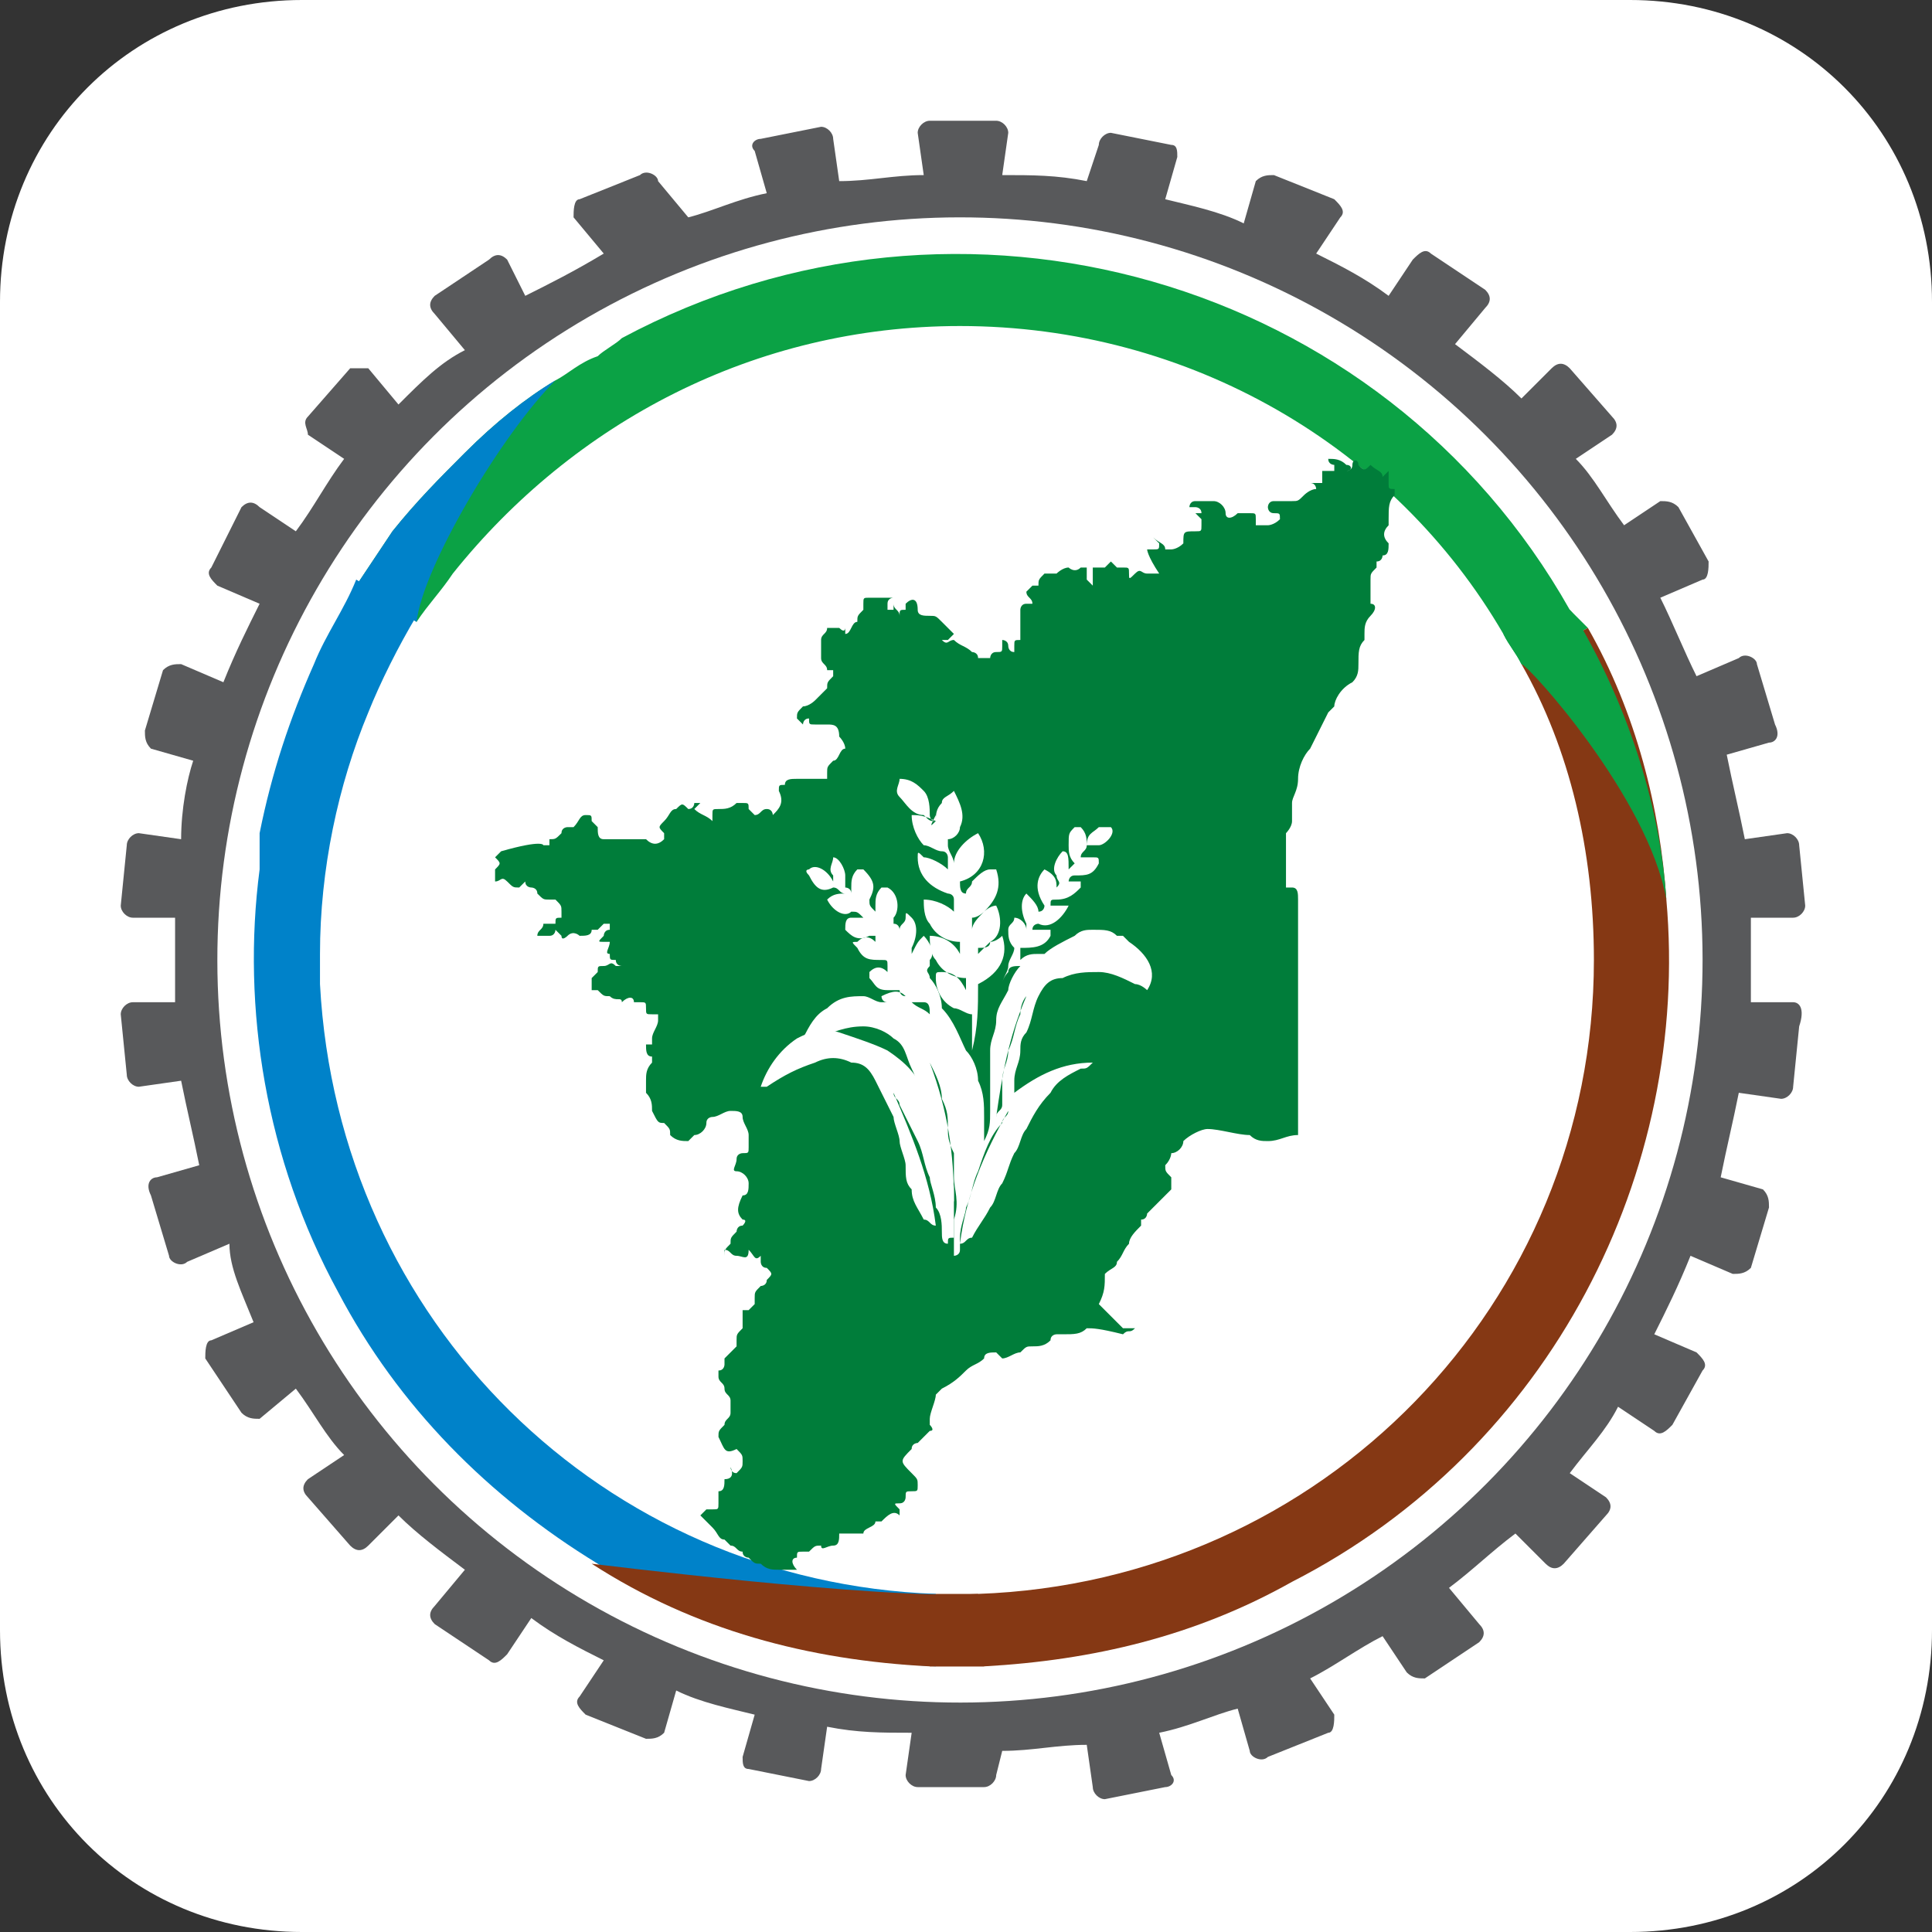
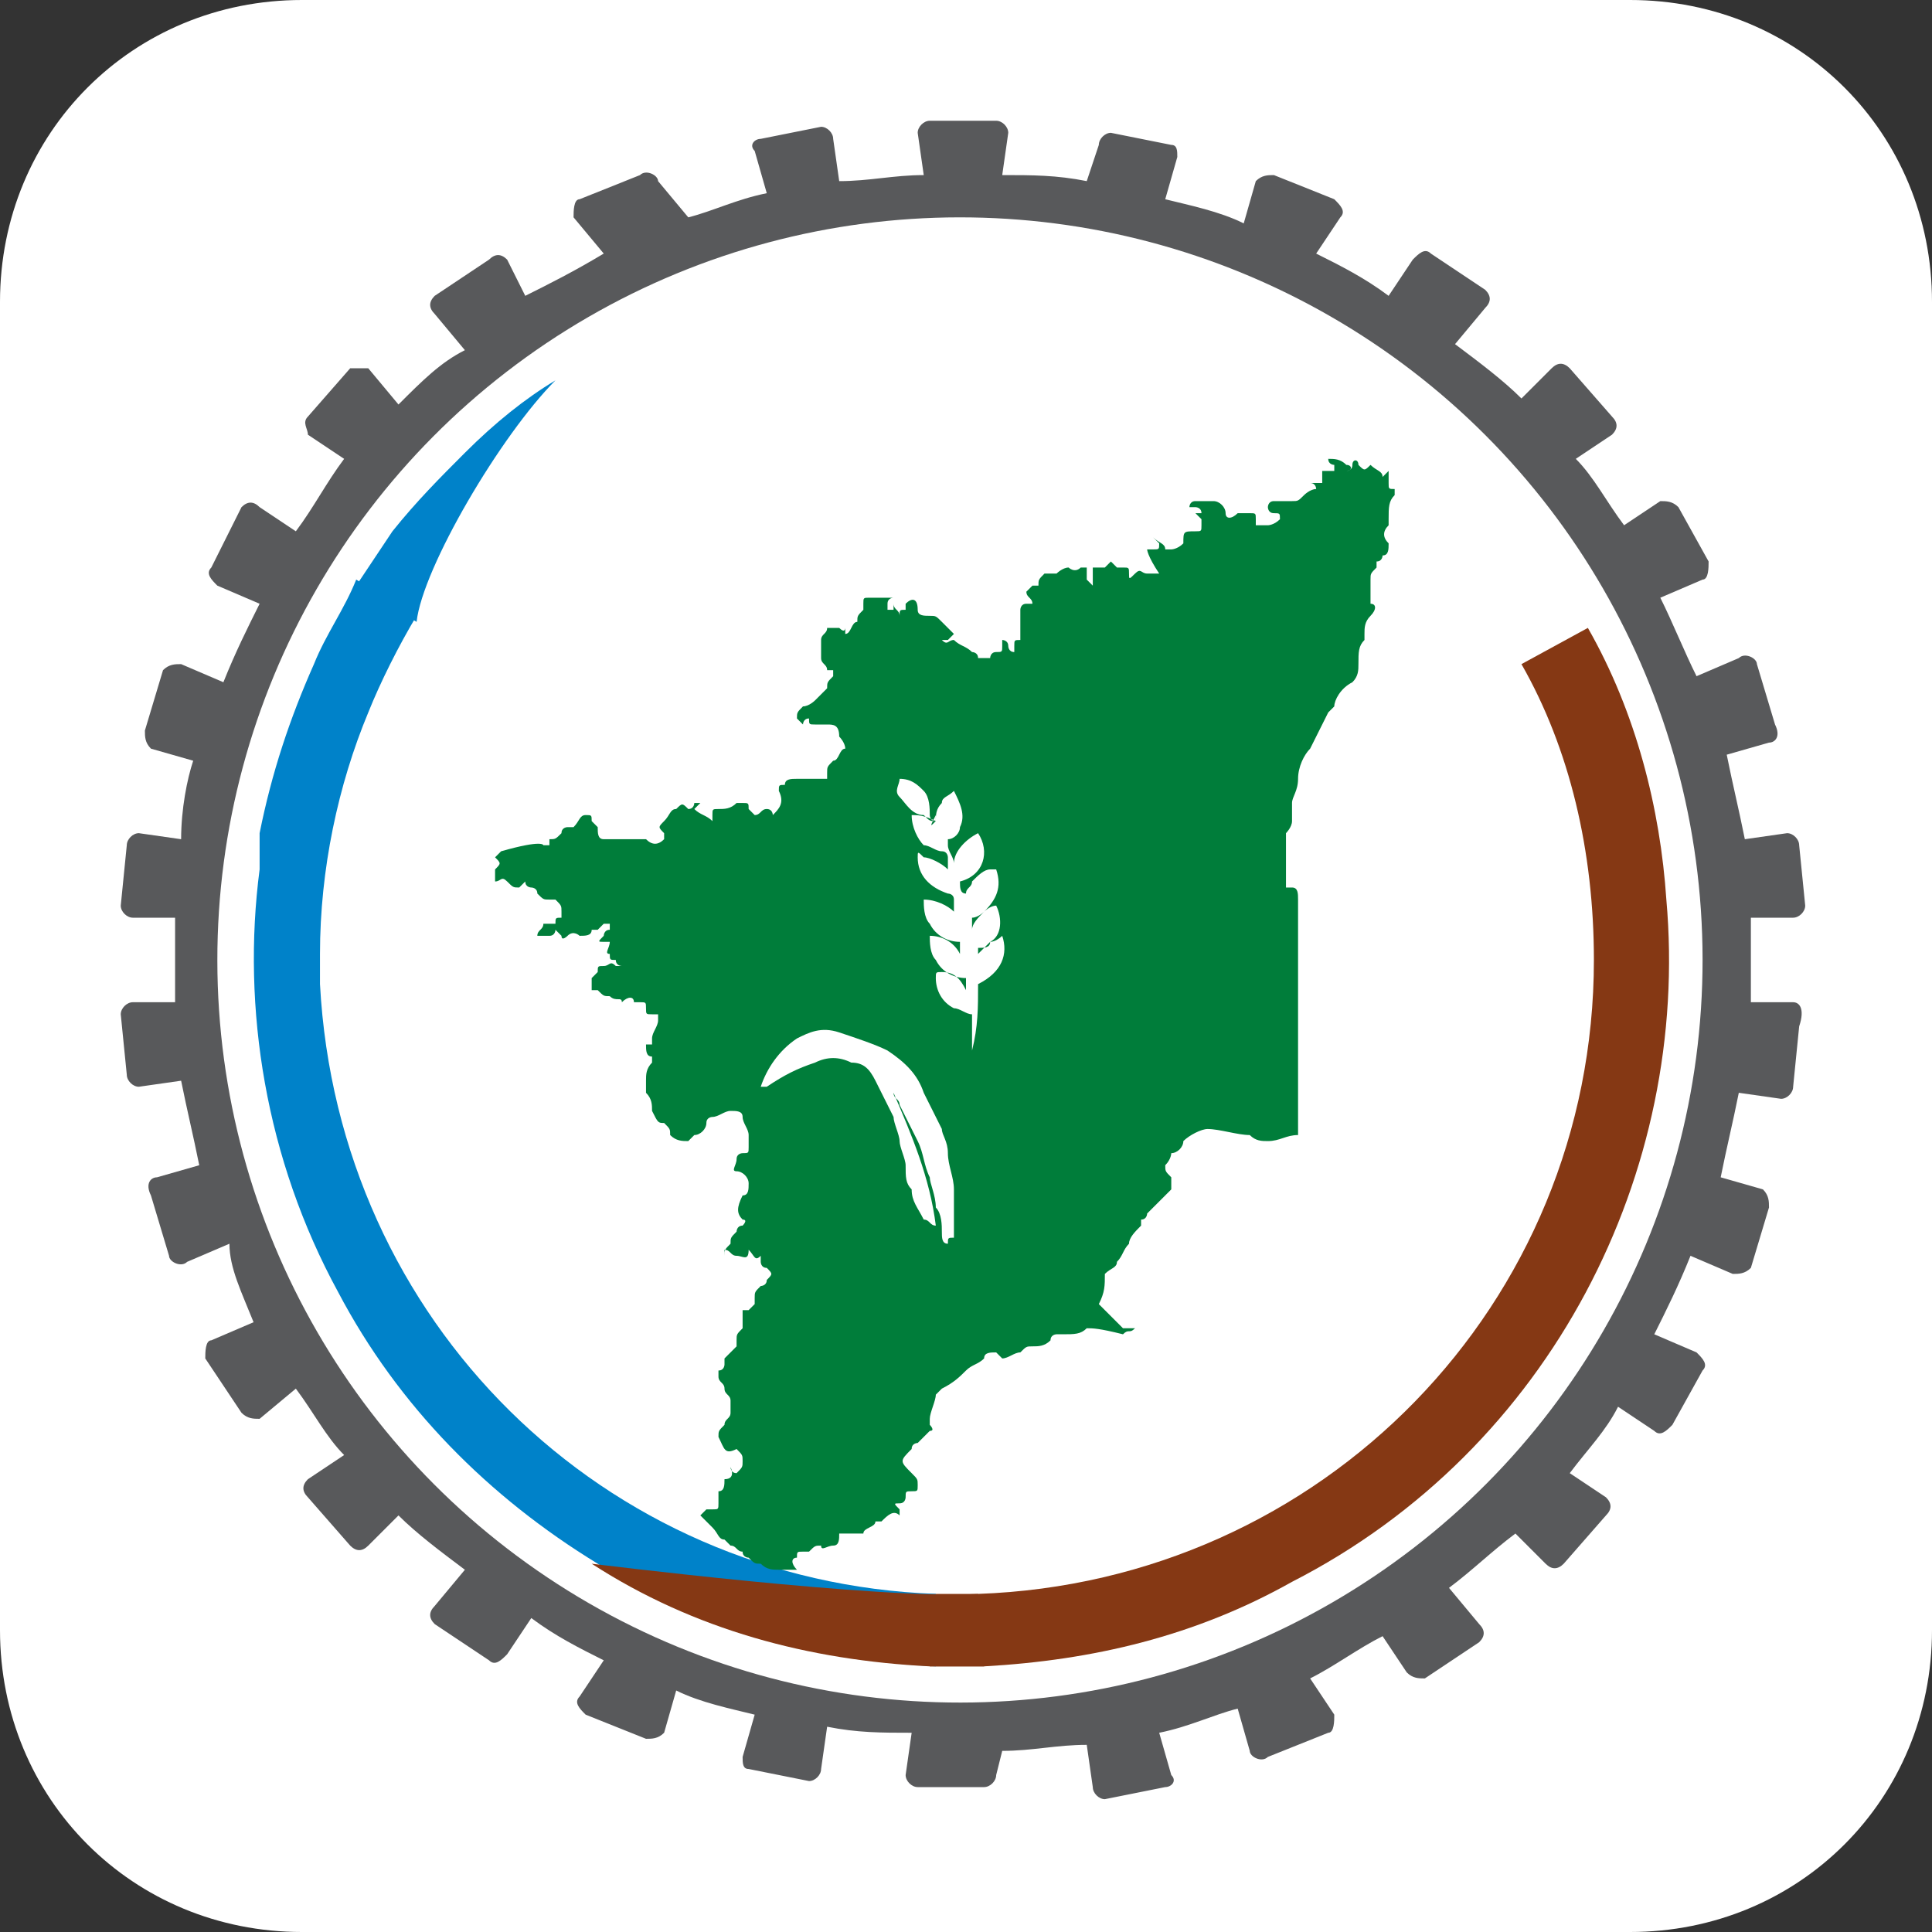
<svg xmlns="http://www.w3.org/2000/svg" version="1.1" id="Layer_1" x="0px" y="0px" viewBox="0 0 32 32" style="enable-background:new 0 0 32 32;" xml:space="preserve">
  <rect x="0" y="0" width="32" height="32" fill="#333333" stroke="none" />
  <style type="text/css">
	.st0{fill-rule:evenodd;clip-rule:evenodd;fill:#FFFFFF;}
	.st1{fill-rule:evenodd;clip-rule:evenodd;fill:#58595B;}
	.st2{fill-rule:evenodd;clip-rule:evenodd;fill:#0BA245;}
	.st3{fill-rule:evenodd;clip-rule:evenodd;fill:#853814;}
	.st4{fill-rule:evenodd;clip-rule:evenodd;fill:#0082C9;}
	.st5{fill-rule:evenodd;clip-rule:evenodd;fill:#007D3A;}
</style>
  <path class="st0" d="M27,32H5c-2.8,0-5-2.2-5-5V5c0-2.8,2.2-5,5-5h22c2.8,0,5,2.2,5,5v22C32,29.8,29.8,32,27,32z" />
  <path class="st1" d="M29.7,16.6l-0.7,0c0-0.2,0-0.5,0-0.7s0-0.5,0-0.7l0.7,0c0.1,0,0.2-0.1,0.2-0.2l-0.1-1c0-0.1-0.1-0.2-0.2-0.2  l-0.7,0.1c-0.1-0.5-0.2-0.9-0.3-1.4l0.7-0.2c0.1,0,0.2-0.1,0.1-0.3l-0.3-1c0-0.1-0.2-0.2-0.3-0.1l-0.7,0.3c-0.2-0.4-0.4-0.9-0.6-1.3  l0.7-0.3c0.1,0,0.1-0.2,0.1-0.3l-0.5-0.9c-0.1-0.1-0.2-0.1-0.3-0.1l-0.6,0.4c-0.3-0.4-0.5-0.8-0.8-1.1l0.6-0.4  c0.1-0.1,0.1-0.2,0-0.3L26,6.1c-0.1-0.1-0.2-0.1-0.3,0l-0.5,0.5c-0.3-0.3-0.7-0.6-1.1-0.9l0.5-0.6c0.1-0.1,0.1-0.2,0-0.3l-0.9-0.6  c-0.1-0.1-0.2,0-0.3,0.1L23,4.9c-0.4-0.3-0.8-0.5-1.2-0.7l0.4-0.6c0.1-0.1,0-0.2-0.1-0.3l-1-0.4c-0.1,0-0.2,0-0.3,0.1l-0.2,0.7  c-0.4-0.2-0.9-0.3-1.3-0.4l0.2-0.7c0-0.1,0-0.2-0.1-0.2l-1-0.2c-0.1,0-0.2,0.1-0.2,0.2L18,3c-0.5-0.1-0.9-0.1-1.4-0.1l0.1-0.7  c0-0.1-0.1-0.2-0.2-0.2h-1.1c-0.1,0-0.2,0.1-0.2,0.2l0.1,0.7c-0.5,0-0.9,0.1-1.4,0.1l-0.1-0.7c0-0.1-0.1-0.2-0.2-0.2l-1,0.2  c-0.1,0-0.2,0.1-0.1,0.2l0.2,0.7c-0.5,0.1-0.9,0.3-1.3,0.4L10.9,3c0-0.1-0.2-0.2-0.3-0.1l-1,0.4c-0.1,0-0.1,0.2-0.1,0.3L10,4.2  C9.5,4.5,9.1,4.7,8.7,4.9L8.4,4.3C8.3,4.2,8.2,4.2,8.1,4.3L7.2,4.9C7.1,5,7.1,5.1,7.2,5.2l0.5,0.6C7.3,6,7,6.3,6.6,6.7L6.1,6.1  C6,6.1,5.9,6.1,5.8,6.1L5.1,6.9C5,7,5.1,7.1,5.1,7.2l0.6,0.4C5.4,8,5.2,8.4,4.9,8.8L4.3,8.4C4.2,8.3,4.1,8.3,4,8.4L3.5,9.4  c-0.1,0.1,0,0.2,0.1,0.3l0.7,0.3c-0.2,0.4-0.4,0.8-0.6,1.3L3,11c-0.1,0-0.2,0-0.3,0.1l-0.3,1c0,0.1,0,0.2,0.1,0.3l0.7,0.2  C3.1,12.9,3,13.4,3,13.9l-0.7-0.1c-0.1,0-0.2,0.1-0.2,0.2l-0.1,1c0,0.1,0.1,0.2,0.2,0.2l0.7,0c0,0.2,0,0.5,0,0.7s0,0.5,0,0.7l-0.7,0  c-0.1,0-0.2,0.1-0.2,0.2l0.1,1c0,0.1,0.1,0.2,0.2,0.2L3,17.9c0.1,0.5,0.2,0.9,0.3,1.4l-0.7,0.2c-0.1,0-0.2,0.1-0.1,0.3l0.3,1  c0,0.1,0.2,0.2,0.3,0.1l0.7-0.3C3.8,21,4,21.4,4.2,21.9l-0.7,0.3c-0.1,0-0.1,0.2-0.1,0.3L4,23.4c0.1,0.1,0.2,0.1,0.3,0.1L4.9,23  c0.3,0.4,0.5,0.8,0.8,1.1l-0.6,0.4c-0.1,0.1-0.1,0.2,0,0.3l0.7,0.8c0.1,0.1,0.2,0.1,0.3,0l0.5-0.5c0.3,0.3,0.7,0.6,1.1,0.9l-0.5,0.6  c-0.1,0.1-0.1,0.2,0,0.3l0.9,0.6c0.1,0.1,0.2,0,0.3-0.1l0.4-0.6c0.4,0.3,0.8,0.5,1.2,0.7l-0.4,0.6c-0.1,0.1,0,0.2,0.1,0.3l1,0.4  c0.1,0,0.2,0,0.3-0.1l0.2-0.7c0.4,0.2,0.9,0.3,1.3,0.4l-0.2,0.7c0,0.1,0,0.2,0.1,0.2l1,0.2c0.1,0,0.2-0.1,0.2-0.2l0.1-0.7  c0.5,0.1,0.9,0.1,1.4,0.1l-0.1,0.7c0,0.1,0.1,0.2,0.2,0.2h1.1c0.1,0,0.2-0.1,0.2-0.2L16.6,29c0.5,0,0.9-0.1,1.4-0.1l0.1,0.7  c0,0.1,0.1,0.2,0.2,0.2l1-0.2c0.1,0,0.2-0.1,0.1-0.2l-0.2-0.7c0.5-0.1,0.9-0.3,1.3-0.4l0.2,0.7c0,0.1,0.2,0.2,0.3,0.1l1-0.4  c0.1,0,0.1-0.2,0.1-0.3l-0.4-0.6c0.4-0.2,0.8-0.5,1.2-0.7l0.4,0.6c0.1,0.1,0.2,0.1,0.3,0.1l0.9-0.6c0.1-0.1,0.1-0.2,0-0.3l-0.5-0.6  c0.4-0.3,0.7-0.6,1.1-0.9l0.5,0.5c0.1,0.1,0.2,0.1,0.3,0l0.7-0.8c0.1-0.1,0.1-0.2,0-0.3l-0.6-0.4c0.3-0.4,0.6-0.7,0.8-1.1l0.6,0.4  c0.1,0.1,0.2,0,0.3-0.1l0.5-0.9c0.1-0.1,0-0.2-0.1-0.3l-0.7-0.3c0.2-0.4,0.4-0.8,0.6-1.3l0.7,0.3c0.1,0,0.2,0,0.3-0.1l0.3-1  c0-0.1,0-0.2-0.1-0.3l-0.7-0.2c0.1-0.5,0.2-0.9,0.3-1.4l0.7,0.1c0.1,0,0.2-0.1,0.2-0.2l0.1-1C29.9,16.7,29.8,16.6,29.7,16.6z" />
  <ellipse transform="matrix(1 -1.021927e-03 1.021927e-03 1 -1.624038e-02 1.624836e-02)" class="st0" cx="15.9" cy="15.9" rx="12.3" ry="12.3" />
  <ellipse class="st0" cx="15.9" cy="15.9" rx="11.7" ry="11.7" />
-   <path class="st2" d="M26.3,10.4L25.2,11c-0.1-0.2-0.2-0.3-0.3-0.5c-1.8-3.1-5.2-5.1-9-5.1c-3.4,0-6.4,1.6-8.4,4.1  C7.3,9.8,7.1,10,6.9,10.3l-1-0.6c0.2-0.3,0.4-0.6,0.6-0.9c0.4-0.5,0.8-0.9,1.2-1.3l0,0c0.5-0.5,1-0.9,1.5-1.2h0  c0.2-0.1,0.4-0.3,0.7-0.4l0,0c0.1-0.1,0.3-0.2,0.4-0.3c5.6-3,12.6-1,15.7,4.5C26.1,10.2,26.2,10.3,26.3,10.4z" />
  <path class="st3" d="M21.4,26.2c-1.6,0.9-3.3,1.3-5.1,1.4c-0.3,0-0.6,0-0.9,0l0-1.2c0.1,0,0.2,0,0.4,0c0.1,0,0.2,0,0.4,0  c5.7-0.2,10.2-4.8,10.2-10.5c0-1.8-0.4-3.5-1.2-4.9c0,0,0,0,0,0l1.1-0.6c0.8,1.4,1.2,3,1.3,4.5C28,19.4,25.7,24,21.4,26.2z" />
  <path class="st4" d="M15.5,26.4l0,1.2c-2-0.1-3.9-0.6-5.6-1.7c-1.8-1.1-3.3-2.6-4.3-4.5c-1.2-2.2-1.6-4.7-1.3-7c0,0,0,0,0,0  c0,0,0-0.1,0-0.1c0,0,0,0,0,0c0-0.1,0-0.1,0-0.2v0c0-0.1,0-0.2,0-0.3c0,0,0,0,0,0c0.2-1,0.5-1.9,0.9-2.8c0.2-0.5,0.5-0.9,0.7-1.4  l1,0.6c0,0,0,0,0,0c-0.3,0.5-0.6,1.1-0.8,1.6c-0.5,1.2-0.8,2.6-0.8,4c0,0.2,0,0.3,0,0.5v0C5.6,21.9,10,26.2,15.5,26.4z" />
-   <path class="st2" d="M27.6,14.9c-0.3-1.7-2.3-3.9-2.4-3.9c0,0,0,0,0,0c-0.1-0.2-0.2-0.3-0.3-0.5l1.1-0.4c0.1,0.1,0.1,0.2,0.2,0.3  C27,11.8,27.5,13.4,27.6,14.9z" />
  <path class="st3" d="M16.3,27.6c-0.3,0-0.6,0-0.9,0c-2-0.1-3.9-0.6-5.6-1.7c0,0,4.8,0.6,6.4,0.5C16.3,26.8,16.3,27.6,16.3,27.6z" />
  <path class="st4" d="M6.9,10.3l-1-0.6c0.2-0.3,0.4-0.6,0.6-0.9c0.4-0.5,0.8-0.9,1.2-1.3l0,0c0.5-0.5,1-0.9,1.5-1.2h0  C8.3,7.2,7,9.4,6.9,10.3z" />
  <path class="st5" d="M12.4,21.7c0,0,0.1-0.1,0.1-0.1c0,0,0-0.1,0-0.1c0-0.1,0-0.1,0.1-0.2c0,0,0.1,0,0.1-0.1c0.1-0.1,0.1-0.1,0-0.2  c-0.1,0-0.1-0.1-0.1-0.1c0,0,0-0.1,0-0.1c-0.1,0.1-0.1,0-0.2-0.1c0,0.2-0.1,0.1-0.2,0.1c-0.1,0-0.1-0.1-0.2-0.1c0,0,0,0,0,0.1  c0,0,0,0,0,0c0,0,0,0,0,0c0-0.1,0-0.1,0.1-0.2c0,0,0,0,0,0c0-0.1,0-0.1,0.1-0.2c0,0,0-0.1,0.1-0.1c0,0,0.1-0.1,0-0.1  c-0.1-0.1-0.1-0.2,0-0.4c0,0,0,0,0,0c0.1,0,0.1-0.1,0.1-0.2c0-0.1-0.1-0.2-0.2-0.2c-0.1,0,0-0.1,0-0.2c0-0.1,0.1-0.1,0.1-0.1  c0.1,0,0.1,0,0.1-0.1c0,0,0-0.1,0-0.1c0-0.1,0-0.1,0-0.1c0,0,0,0,0,0c0-0.1-0.1-0.2-0.1-0.3c0-0.1-0.1-0.1-0.2-0.1  c-0.1,0-0.2,0.1-0.3,0.1c0,0-0.1,0-0.1,0.1c0,0.1-0.1,0.2-0.2,0.2c0,0,0,0-0.1,0.1c0,0,0,0,0,0c-0.1,0-0.2,0-0.3-0.1  c0-0.1,0-0.1-0.1-0.2c0,0,0,0,0,0c-0.1,0-0.1,0-0.2-0.2c0-0.1,0-0.2-0.1-0.3c0,0,0-0.1,0-0.1c0,0,0-0.1,0-0.1c0-0.1,0-0.2,0.1-0.3  c0,0,0-0.1,0-0.1c-0.1,0-0.1-0.1-0.1-0.2c0,0,0,0,0,0c0,0,0.1,0,0.1,0c0,0,0-0.1,0-0.1c0-0.1,0.1-0.2,0.1-0.3c0,0,0-0.1,0-0.1  c0,0-0.1,0-0.1,0c-0.1,0-0.1,0-0.1-0.1c0-0.1,0-0.1-0.1-0.1c0,0,0,0-0.1,0c0-0.1-0.1-0.1-0.2,0c0,0,0,0,0,0c0-0.1-0.1,0-0.2-0.1  c-0.1,0-0.1,0-0.2-0.1c0,0-0.1,0-0.1,0c0,0,0,0,0-0.1c0,0,0-0.1,0-0.1c0,0,0.1-0.1,0.1-0.1c0-0.1,0-0.1,0.1-0.1c0.1,0,0.1-0.1,0.2,0  c0,0,0.1,0,0.1,0c0,0,0,0,0,0c0,0-0.1,0-0.1-0.1c-0.1,0-0.1,0-0.1-0.1c0,0,0,0,0,0c-0.1,0,0-0.1,0-0.2c0,0,0,0-0.1,0  c-0.1,0-0.1,0,0-0.1c0,0,0-0.1,0.1-0.1c0,0,0-0.1,0-0.1c0,0-0.1,0-0.1,0c0,0-0.1,0.1-0.1,0.1c0,0,0,0-0.1,0c0,0.1-0.1,0.1-0.2,0.1  c0,0-0.1-0.1-0.2,0c0,0-0.1,0.1-0.1,0c0,0,0,0-0.1-0.1c0,0,0,0.1-0.1,0.1c0,0-0.1,0-0.2,0c0-0.1,0.1-0.1,0.1-0.2c0,0,0.1,0,0.2,0  c0-0.1,0-0.1,0.1-0.1c0,0,0-0.1,0-0.1c0-0.1,0-0.1-0.1-0.2c0,0-0.1,0-0.1,0c-0.1,0-0.1,0-0.2-0.1c0,0,0,0,0,0c0-0.1-0.1-0.1-0.1-0.1  c0,0-0.1,0-0.1-0.1c0,0,0,0-0.1,0.1c-0.1,0-0.1,0-0.2-0.1c-0.1-0.1-0.1,0-0.2,0c0-0.1,0-0.1,0-0.2c0.1-0.1,0.1-0.1,0-0.2  c0,0,0.1-0.1,0.1-0.1C9,13.9,9,14,9,14c0,0,0.1,0,0.1,0c0,0,0,0,0-0.1c0,0,0,0,0,0c0.1,0,0.1,0,0.2-0.1c0-0.1,0.1-0.1,0.1-0.1  c0,0,0,0,0.1,0c0.1-0.1,0.1-0.2,0.2-0.2c0.1,0,0.1,0,0.1,0.1c0,0,0.1,0.1,0.1,0.1c0,0.1,0,0.2,0.1,0.2c0,0,0.1,0,0.1,0  c0.1,0,0.2,0,0.2,0c0,0,0,0,0.1,0c0.1,0,0.1,0,0.2,0c0,0,0,0,0.1,0c0.1,0.1,0.2,0.1,0.3,0c0,0,0,0,0,0c0,0,0-0.1,0-0.1  c-0.1-0.1-0.1-0.1,0-0.2c0.1-0.1,0.1-0.2,0.2-0.2c0.1-0.1,0.1-0.1,0.2,0c0,0,0,0,0,0c0.1,0,0.1-0.1,0.1-0.1c0,0,0.1,0,0.1,0  c0,0-0.1,0.1-0.1,0.1c0.1,0.1,0.2,0.1,0.3,0.2c0,0,0-0.1,0-0.1c0-0.1,0-0.1,0.1-0.1c0.1,0,0.2,0,0.3-0.1c0,0,0.1,0,0.1,0  c0.1,0,0.1,0,0.1,0.1c0,0,0.1,0.1,0.1,0.1c0.1,0,0.1-0.1,0.2-0.1c0.1,0,0.1,0.1,0.1,0.1c0.1-0.1,0.2-0.2,0.1-0.4  c0-0.1,0-0.1,0.1-0.1c0,0,0,0,0,0c0-0.1,0.1-0.1,0.2-0.1c0.1,0,0.1,0,0.2,0c0.1,0,0.2,0,0.3,0c0,0,0-0.1,0-0.1c0-0.1,0-0.1,0.1-0.2  c0,0,0,0,0,0c0.1,0,0.1-0.2,0.2-0.2c0-0.1-0.1-0.2-0.1-0.2c0,0,0,0,0,0C13.9,12,13.8,12,13.7,12c-0.1,0-0.1,0-0.2,0  c-0.1,0-0.1,0-0.1-0.1c-0.1,0-0.1,0.1-0.1,0.1c0,0-0.1-0.1-0.1-0.1c0-0.1,0-0.1,0.1-0.2c0.1,0,0.2-0.1,0.2-0.1c0,0,0.1-0.1,0.1-0.1  c0,0,0.1-0.1,0.1-0.1c0-0.1,0-0.1,0.1-0.2c0,0,0-0.1,0-0.1c0,0-0.1,0-0.1,0c0-0.1-0.1-0.1-0.1-0.2c0,0,0,0,0-0.1c0-0.1,0-0.1,0-0.2  c0-0.1,0.1-0.1,0.1-0.2c0,0,0.1,0,0.1,0c0,0,0.1,0,0.1,0c0.1,0.1,0.1,0,0.1,0c0,0,0,0,0,0.1c0,0,0,0,0,0c0.1,0,0.1-0.2,0.2-0.2  c0,0,0,0,0,0c0-0.1,0-0.1,0.1-0.2c0,0,0,0,0-0.1c0-0.1,0-0.1,0.1-0.1c0.1,0,0.1,0,0.2,0c0,0,0,0,0.1,0c0,0,0.1,0,0.1,0  c0,0-0.1,0-0.1,0.1c0,0,0,0,0,0.1c0,0,0,0,0.1,0c0,0,0,0,0,0c0,0,0,0,0-0.1c0,0.1,0.1,0.1,0.1,0.2c0,0,0,0,0,0c0-0.1,0-0.1,0.1-0.1  c0,0,0-0.1,0-0.1c0.1-0.1,0.2-0.1,0.2,0.1c0,0.1,0.1,0.1,0.2,0.1c0.1,0,0.1,0,0.2,0.1c0,0,0.1,0.1,0.1,0.1c0,0,0.1,0.1,0.1,0.1  c0,0-0.1,0.1-0.1,0.1c0,0-0.1,0-0.1,0c0.1,0.1,0.1,0,0.2,0c0.1,0.1,0.2,0.1,0.3,0.2c0,0,0.1,0,0.1,0.1c0.1,0,0.1,0,0.2,0  c0,0,0-0.1,0.1-0.1c0.1,0,0.1,0,0.1-0.1c0,0,0-0.1,0-0.1c0,0,0.1,0,0.1,0.1c0,0,0,0.1,0.1,0.1c0-0.1,0-0.1,0-0.1  c0-0.1,0-0.1,0.1-0.1c0,0,0-0.1,0-0.1c0-0.1,0-0.2,0-0.3c0,0,0-0.1,0-0.1c0,0,0-0.1,0.1-0.1c0,0,0,0,0,0c0,0,0.1,0,0.1,0  c0-0.1-0.1-0.1-0.1-0.2c0,0,0.1-0.1,0.1-0.1c0,0,0,0,0,0c0,0,0.1,0,0.1,0c0-0.1,0-0.1,0.1-0.2c0,0,0.1,0,0.2,0c0,0,0.1-0.1,0.2-0.1  c0,0,0.1,0.1,0.2,0c0,0,0.1,0,0.1,0c0,0.1,0,0.1,0,0.2c0,0,0,0,0.1,0.1c0,0,0,0,0-0.1c0,0,0,0,0-0.1c0,0,0-0.1,0-0.1c0,0,0,0,0.1,0  c0,0,0.1,0,0.1,0c0,0,0,0,0.1-0.1c0,0,0,0,0.1,0.1c0,0,0,0,0.1,0c0.1,0,0.1,0,0.1,0.1c0,0.1,0,0.1,0.1,0c0.1-0.1,0.1,0,0.2,0  c0.1,0,0.2,0,0.2,0C19,9.2,19,9.1,19,9.1c0,0,0.1,0,0.1,0c0.1,0,0.1,0,0.1-0.1c0,0-0.1-0.1-0.1-0.1c0,0,0,0,0,0  c0.1,0.1,0.2,0.1,0.2,0.2c0,0,0,0,0.1,0c0,0,0.1,0,0.2-0.1c0,0,0,0,0,0c0-0.2,0-0.2,0.2-0.2c0.1,0,0.1,0,0.1-0.1c0,0,0-0.1,0-0.1  c0,0-0.1-0.1-0.1-0.1c0.1,0,0.1,0,0.1,0c0-0.1-0.1-0.1-0.1-0.1c0,0,0,0-0.1,0c0,0,0-0.1,0.1-0.1c0.1,0,0.1,0,0.2,0c0,0,0,0,0.1,0  c0.1,0,0.2,0.1,0.2,0.2c0,0.1,0.1,0.1,0.2,0c0,0,0.1,0,0.2,0c0.1,0,0.1,0,0.1,0.1c0,0,0,0,0,0c0,0,0,0.1,0,0.1c0,0,0.1,0,0.1,0  c0,0,0.1,0,0.1,0c0,0,0.1,0,0.2-0.1c0-0.1,0-0.1-0.1-0.1c-0.1,0-0.1-0.1-0.1-0.1c0,0,0-0.1,0.1-0.1c0.1,0,0.1,0,0.2,0  c0,0,0.1,0,0.1,0c0.1,0,0.1,0,0.2-0.1c0,0,0.1-0.1,0.2-0.1c0,0,0-0.1-0.1-0.1c0.1,0,0.1,0,0.2,0c0-0.1,0-0.1,0-0.2c0,0,0.1,0,0.1,0  c0,0,0.1,0,0.1,0c0,0,0-0.1,0-0.1c0,0-0.1,0-0.1-0.1c0,0,0,0,0,0c0.1,0,0.2,0,0.3,0.1c0.1,0,0.1,0.1,0,0.1c0,0,0,0,0,0  c0,0,0.1,0,0.1-0.1c0-0.1,0.1-0.1,0.1,0c0.1,0.1,0.1,0.1,0.2,0c0,0,0,0,0,0c0.1,0.1,0.2,0.1,0.2,0.2c0,0,0,0,0.1-0.1  c0,0.1,0,0.1,0,0.2c0,0.1,0,0.1,0.1,0.1c0,0,0,0.1,0,0.1c-0.1,0.1-0.1,0.2-0.1,0.4c0,0,0,0.1,0,0.1c-0.1,0.1-0.1,0.2,0,0.3  c0,0.1,0,0.2-0.1,0.2c0,0,0,0.1-0.1,0.1c0,0,0,0.1,0,0.1c-0.1,0.1-0.1,0.1-0.1,0.2c0,0.1,0,0.2,0,0.3c0,0.1,0,0.1,0,0.1  c0.1,0,0.1,0.1,0,0.2c-0.1,0.1-0.1,0.2-0.1,0.3c0,0,0,0.1,0,0.1c-0.1,0.1-0.1,0.2-0.1,0.4c0,0.1,0,0.2-0.1,0.3  c-0.2,0.1-0.3,0.3-0.3,0.4c0,0-0.1,0.1-0.1,0.1c-0.1,0.2-0.2,0.4-0.3,0.6c-0.1,0.1-0.2,0.3-0.2,0.5c0,0.2-0.1,0.3-0.1,0.4  c0,0.1,0,0.2,0,0.3c0,0.1-0.1,0.2-0.1,0.2c0,0.1,0,0.1,0,0.2c0,0,0,0.1,0,0.1c0,0,0,0.1,0,0.1c0,0.1,0,0.1,0,0.2c0,0.1,0,0.2,0,0.3  c0,0,0.1,0,0.1,0c0.1,0,0.1,0.1,0.1,0.2c0,0.2,0,0.4,0,0.5c0,0,0,0.1,0,0.1c0,0.8,0,1.5,0,2.3c0,0.1,0,0.1,0,0.2c0,0,0,0.1,0,0.1  c0,0.1,0,0.3,0,0.4c0,0.1,0,0.1,0,0.2c0,0,0,0.1,0,0.1c-0.2,0-0.3,0.1-0.5,0.1c-0.1,0-0.2,0-0.3-0.1c0,0,0,0,0,0  c-0.2,0-0.5-0.1-0.7-0.1c-0.1,0-0.3,0.1-0.4,0.2c0,0,0,0,0,0c0,0.1-0.1,0.2-0.2,0.2c0,0,0,0.1-0.1,0.2c0,0.1,0,0.1,0.1,0.2  c0,0,0,0.1,0,0.1c0,0,0,0.1,0,0.1c-0.1,0.1-0.1,0.1-0.2,0.2c0,0-0.1,0.1-0.1,0.1c0,0-0.1,0.1-0.1,0.1c0,0,0,0.1-0.1,0.1  c0,0,0,0.1,0,0.1c0,0,0,0,0,0c-0.1,0.1-0.2,0.2-0.2,0.3c-0.1,0.1-0.1,0.2-0.2,0.3c0,0.1-0.1,0.1-0.2,0.2c0,0,0,0,0,0  c0,0.2,0,0.3-0.1,0.5c0,0,0,0,0,0c0.1,0.1,0.3,0.3,0.4,0.4c0,0,0,0,0.1,0c0.1,0,0.2,0,0.3,0c0,0,0,0,0.1,0c0,0-0.1,0-0.1,0  c0,0-0.1,0-0.1,0c0,0-0.1,0-0.1,0c-0.1,0.1-0.1,0-0.2,0.1c0,0,0,0,0,0C18.2,22,18.1,22,18,22c0,0,0,0,0,0c-0.1,0.1-0.2,0.1-0.4,0.1  c0,0-0.1,0-0.1,0c0,0-0.1,0-0.1,0.1c0,0,0,0,0,0c-0.1,0.1-0.2,0.1-0.3,0.1c-0.1,0-0.1,0-0.2,0.1c0,0,0,0,0,0c-0.1,0-0.2,0.1-0.3,0.1  c0,0-0.1-0.1-0.1-0.1c-0.1,0-0.2,0-0.2,0.1c-0.1,0.1-0.2,0.1-0.3,0.2c-0.1,0.1-0.2,0.2-0.4,0.3c0,0-0.1,0.1-0.1,0.1  c0,0.1-0.1,0.3-0.1,0.4c0,0.1,0,0.1,0,0.1c0,0,0.1,0.1,0,0.1c0,0,0,0-0.1,0.1c0,0,0,0-0.1,0.1c0,0-0.1,0-0.1,0.1  c-0.2,0.2-0.2,0.2,0,0.4c0.1,0.1,0.1,0.1,0.1,0.2c0,0.1,0,0.1-0.1,0.1c-0.1,0-0.1,0-0.1,0.1c0,0,0,0.1-0.1,0.1c-0.1,0-0.1,0,0,0.1  c0,0,0,0,0,0c0,0,0,0.1,0,0.1c0,0,0,0,0,0c-0.1-0.1-0.2,0-0.3,0.1c0,0,0,0-0.1,0c0,0,0,0,0,0c0,0.1-0.2,0.1-0.2,0.2  c-0.1,0-0.1,0-0.2,0c0,0-0.1,0-0.2,0c0,0,0,0,0,0c0,0.1,0,0.2-0.1,0.2c-0.1,0-0.2,0.1-0.2,0c-0.1,0-0.1,0-0.2,0.1c0,0-0.1,0-0.1,0  c-0.1,0-0.1,0-0.1,0.1c0,0,0,0,0,0c-0.1,0-0.1,0.1,0,0.2c-0.1,0-0.2,0-0.2,0c0,0-0.1,0-0.1,0c-0.1,0-0.2,0-0.3-0.1  c-0.1,0-0.1,0-0.2-0.1c0,0-0.1,0-0.1-0.1c0,0,0,0,0,0c-0.1,0-0.1-0.1-0.2-0.1c0,0-0.1-0.1-0.1-0.1c-0.1,0-0.1-0.1-0.2-0.2  c0,0,0,0-0.1-0.1c0,0-0.1-0.1-0.1-0.1c0,0,0.1-0.1,0.1-0.1c0,0,0.1,0,0.1,0c0.1,0,0.1,0,0.1-0.1c0,0,0-0.1,0-0.1c0,0,0-0.1,0-0.1  c0.1,0,0.1-0.1,0.1-0.2c0.2,0,0.1-0.2,0.1-0.2c0,0,0,0.1,0.1,0.1c0.1-0.1,0.1-0.1,0.1-0.2c0-0.1,0-0.1-0.1-0.2c0,0,0,0,0,0  C12,24.1,12,24,11.9,23.8c0-0.1,0-0.1,0.1-0.2c0-0.1,0.1-0.1,0.1-0.2c0,0,0-0.1,0-0.2c0-0.1-0.1-0.1-0.1-0.2c0-0.1-0.1-0.1-0.1-0.2  c0-0.1,0-0.1,0-0.1c0.1,0,0.1-0.1,0.1-0.1c0,0,0,0,0-0.1c0.1-0.1,0.1-0.1,0.2-0.2c0,0,0,0,0-0.1c0-0.1,0-0.1,0.1-0.2  c0,0,0-0.1,0-0.1c0-0.1,0-0.1,0-0.2c0,0,0,0,0,0C12.3,21.7,12.3,21.7,12.4,21.7z" />
-   <path class="st0" d="M16.9,16.8c-0.1,0.2-0.1,0.4-0.2,0.6c0,0.2-0.1,0.3-0.1,0.5c0,0.1,0,0.2,0,0.4c0,0.1-0.1,0.1-0.1,0.2  c0.1-0.7,0.2-1.3,0.5-2C17,16.5,16.9,16.6,16.9,16.8L16.9,16.8z M15.4,16.8c-0.1-0.1-0.2-0.1-0.3-0.2c0.1,0,0.1,0,0.2,0  C15.4,16.6,15.4,16.7,15.4,16.8C15.5,16.8,15.5,16.8,15.4,16.8L15.4,16.8z M18.7,15.6c0,0-0.1-0.1-0.1-0.1c0,0,0,0,0,0  c0,0-0.1,0-0.1,0c-0.1-0.1-0.2-0.1-0.4-0.1c-0.1,0-0.2,0-0.3,0.1c-0.2,0.1-0.4,0.2-0.5,0.3c0,0,0,0-0.1,0c-0.1,0-0.2,0-0.3,0.1  c0,0,0-0.1,0-0.1c0,0,0,0,0-0.1c0.2,0,0.4,0,0.5-0.2c0-0.1,0-0.1,0-0.1c-0.1,0-0.1,0-0.2,0c0,0-0.1,0-0.1,0c0-0.1,0.1-0.1,0.1-0.1  c0.2,0.1,0.4-0.1,0.5-0.3c-0.1,0-0.2,0-0.3,0c0-0.1,0-0.1,0.1-0.1c0.2,0,0.3-0.1,0.4-0.2c0,0,0-0.1,0-0.1c-0.1,0-0.2,0-0.2,0  c0,0,0,0,0,0c0,0,0-0.1,0.1-0.1c0.2,0,0.3,0,0.4-0.2c0-0.1,0-0.1-0.1-0.1c-0.1,0-0.1,0-0.2,0c0-0.1,0.1-0.1,0.1-0.2c0,0,0,0,0,0  c0.1,0,0.1,0,0.2,0c0.1,0,0.3-0.2,0.2-0.3c-0.1,0-0.2,0-0.2,0c-0.1,0.1-0.2,0.1-0.2,0.3c0,0,0,0,0,0.1c0,0,0,0,0-0.1  c0-0.1,0-0.2-0.1-0.3c0,0,0,0-0.1,0c-0.1,0.1-0.1,0.1-0.1,0.3c0,0.1,0,0.2,0.1,0.3c0,0-0.1,0.1-0.1,0.1c0-0.2,0-0.3-0.1-0.3  c-0.1,0.1-0.2,0.3-0.1,0.4c0,0.1,0.1,0.1,0,0.2c0,0,0,0,0,0c0-0.1,0-0.2-0.2-0.3c-0.1,0.1-0.2,0.3,0,0.6c0,0,0,0.1-0.1,0.1  c0-0.1-0.1-0.2-0.2-0.3c0,0,0,0,0,0c-0.1,0.1-0.1,0.3,0,0.5c0,0,0,0.1,0,0.1c0-0.1-0.1-0.2-0.2-0.2c0,0.1-0.1,0.1-0.1,0.2  c0,0.1,0,0.2,0.1,0.3c0,0,0,0,0,0c0,0.1-0.1,0.2-0.1,0.3c0,0.1-0.1,0.2-0.1,0.3c0,0,0,0,0,0c0-0.1,0.1-0.2,0.1-0.2  c0-0.1,0.1-0.1,0.2-0.1c0,0,0,0,0,0c-0.1,0.1-0.2,0.3-0.2,0.4c-0.1,0.2-0.2,0.3-0.2,0.5c0,0.2-0.1,0.3-0.1,0.5c0,0.1,0,0.2,0,0.2  c0,0.3,0,0.5,0,0.8c0,0.2,0,0.3-0.1,0.5c0-0.1,0-0.2,0-0.4c0-0.2,0-0.4-0.1-0.6c0-0.2-0.1-0.4-0.2-0.5c-0.1-0.2-0.2-0.5-0.4-0.7  c0,0,0,0,0,0c0-0.2-0.1-0.4-0.2-0.5c0-0.1-0.1-0.1,0-0.2c0,0,0,0,0-0.1c0.1-0.1,0-0.3-0.1-0.4c-0.1,0.1-0.1,0.1-0.2,0.3  c0,0,0-0.1,0-0.1c0.1-0.2,0.1-0.4,0-0.5c-0.1-0.1-0.1-0.1-0.1,0c0,0.1-0.1,0.1-0.1,0.2c0,0,0-0.1-0.1-0.1c0,0,0,0,0-0.1  c0.1-0.1,0.1-0.4-0.1-0.5c0,0,0,0-0.1,0c-0.1,0.1-0.1,0.2-0.1,0.3c0,0,0,0,0,0.1c-0.1-0.1-0.1-0.1-0.1-0.2c0.1-0.2,0.1-0.3-0.1-0.5  c0,0,0,0-0.1,0c-0.1,0.1-0.1,0.2-0.1,0.3c0,0,0,0,0,0.1c0-0.1-0.1-0.1-0.1-0.1c0-0.1,0-0.1,0-0.2c0-0.1-0.1-0.3-0.2-0.3c0,0,0,0,0,0  c0,0.1-0.1,0.2,0,0.3c0,0,0,0,0,0.1c0,0,0,0,0,0c-0.1-0.2-0.3-0.3-0.4-0.2c0,0-0.1,0,0,0.1c0.1,0.2,0.2,0.3,0.4,0.2c0,0,0,0,0,0  c0.1,0,0.1,0.1,0.2,0.1c-0.1,0-0.2,0-0.3,0.1c0.1,0.2,0.3,0.3,0.4,0.2c0.1,0,0.1,0,0.2,0.1c-0.1,0-0.1,0-0.2,0  c-0.1,0-0.1,0.1-0.1,0.2c0.1,0.1,0.2,0.2,0.4,0.1c0.1,0,0.1,0,0.1,0c0,0,0,0,0,0.1c-0.1-0.1-0.2-0.1-0.3,0c-0.1,0-0.1,0,0,0.1  c0.1,0.2,0.2,0.2,0.4,0.2c0.1,0,0.1,0,0.1,0.1c0,0,0,0,0,0.1c0,0,0,0,0,0c-0.1-0.1-0.2-0.1-0.3,0c0,0,0,0,0,0.1  c0.1,0.1,0.1,0.2,0.3,0.2c0.1,0,0.2,0,0.2,0c0,0,0,0.1,0.1,0.1c-0.1-0.1-0.2-0.1-0.4,0c0,0,0,0.1,0.1,0.1c0,0,0,0-0.1,0  c-0.1,0-0.2-0.1-0.3-0.1c-0.2,0-0.4,0-0.6,0.2c-0.2,0.1-0.3,0.3-0.4,0.5c0,0-0.1,0.1-0.1,0.2c0.1-0.1,0.2-0.1,0.3-0.2  c0.3-0.1,0.5-0.2,0.8-0.2c0.2,0,0.4,0.1,0.5,0.2c0.2,0.1,0.2,0.3,0.3,0.5c0.1,0.2,0.1,0.3,0.1,0.5c0,0.1,0,0.2,0.1,0.3  c0,0.2,0.1,0.3,0.1,0.5c0,0.1,0.1,0.3,0.1,0.4c0,0.1,0.1,0.2,0.2,0.4c0,0,0.1,0.1,0.1,0.1c0,0,0,0,0,0c0-0.8-0.1-1.5-0.4-2.3  c0,0,0,0,0,0c0.1,0.2,0.2,0.4,0.2,0.6c0.1,0.2,0.1,0.3,0.1,0.5c0,0.1,0,0.2,0.1,0.4c0,0.1,0,0.3,0,0.4c0,0.2,0.1,0.4,0,0.7  c0,0.1,0,0.1,0,0.2c0,0.1,0,0.2,0,0.3c0,0,0,0.1,0,0.1c0,0,0.1,0,0.1-0.1c0-0.1,0-0.1,0-0.2c0-0.2,0.1-0.4,0.1-0.5  c0.1-0.2,0.1-0.4,0.2-0.6c0.1-0.3,0.2-0.6,0.4-0.8c0-0.1,0.1-0.1,0.1-0.2c-0.4,0.7-0.7,1.4-0.8,2.2c0.1,0,0.1-0.1,0.2-0.1  c0.1-0.2,0.2-0.3,0.3-0.5c0.1-0.1,0.1-0.3,0.2-0.4c0.1-0.2,0.1-0.3,0.2-0.5c0.1-0.1,0.1-0.3,0.2-0.4c0.1-0.2,0.2-0.4,0.4-0.6  c0.1-0.2,0.3-0.3,0.5-0.4c0.1,0,0.1,0,0.2-0.1c0,0,0,0,0,0c-0.5,0-0.9,0.2-1.3,0.5c0-0.1,0-0.1,0-0.2c0-0.2,0.1-0.3,0.1-0.5  c0-0.1,0-0.2,0.1-0.3c0.1-0.2,0.1-0.4,0.2-0.6c0.1-0.2,0.2-0.3,0.4-0.3c0.2-0.1,0.4-0.1,0.6-0.1c0.2,0,0.4,0.1,0.6,0.2  c0.1,0,0.2,0.1,0.2,0.1c0,0,0,0,0,0C19.2,16.1,19,15.8,18.7,15.6z" />
  <path class="st0" d="M15.5,13.6c0-0.1,0-0.2,0.1-0.3c0-0.1,0.1-0.1,0.2-0.2c0,0,0,0,0,0c0.1,0.2,0.2,0.4,0.1,0.6  c0,0.1-0.1,0.2-0.2,0.2c0,0,0,0,0,0.1c0,0.1,0.1,0.2,0.1,0.3c0-0.2,0.2-0.4,0.4-0.5c0.2,0.3,0.1,0.7-0.3,0.8c0,0.1,0,0.2,0.1,0.2  c0-0.1,0.1-0.1,0.1-0.2c0.1-0.1,0.2-0.2,0.3-0.2c0,0,0.1,0,0.1,0c0.1,0.3,0,0.5-0.2,0.7c0,0-0.1,0.1-0.2,0.1c0,0.1,0,0.1,0,0.2  c0-0.1,0.1-0.2,0.2-0.3c0,0,0.1-0.1,0.2-0.1c0,0,0,0,0,0c0.1,0.2,0.1,0.5-0.1,0.6c0,0.1-0.1,0.1-0.2,0.1c0,0,0,0,0,0  c0,0,0,0.1,0,0.1c0.1-0.1,0.1-0.1,0.2-0.2c0.1,0,0.2-0.1,0.2-0.1c0.1,0.3,0,0.6-0.4,0.8c0,0.4,0,0.7-0.1,1.1c0-0.2,0-0.4,0-0.6  c-0.1,0-0.2-0.1-0.3-0.1c-0.2-0.1-0.3-0.3-0.3-0.5c0-0.1,0-0.1,0.1-0.1c0.2,0,0.3,0.1,0.4,0.3c0,0,0,0,0,0c0-0.1,0-0.1,0-0.2  c-0.2,0-0.4-0.1-0.5-0.3c-0.1-0.1-0.1-0.3-0.1-0.4c0.2,0,0.4,0.1,0.5,0.3c0,0,0,0,0,0c0-0.1,0-0.2,0-0.2c-0.2,0-0.4-0.1-0.5-0.3  c-0.1-0.1-0.1-0.3-0.1-0.4c0.2,0,0.4,0.1,0.5,0.2c0-0.1,0-0.1,0-0.2c0-0.1-0.1-0.1-0.1-0.1c-0.3-0.1-0.5-0.3-0.5-0.6  c0-0.1,0-0.1,0.1,0c0.1,0,0.3,0.1,0.4,0.2c0,0,0,0,0,0c0-0.1,0-0.1,0-0.2c0,0,0-0.1-0.1-0.1c-0.1,0-0.2-0.1-0.3-0.1  c-0.1-0.1-0.2-0.3-0.2-0.5c0.1,0,0.2,0,0.4,0.1c0-0.1,0-0.1,0-0.1C15.4,13.7,15.4,13.7,15.5,13.6c-0.1,0-0.1,0-0.2-0.1  c-0.2,0-0.3-0.2-0.4-0.3c-0.1-0.1,0-0.2,0-0.3c0,0,0,0,0,0c0.2,0,0.3,0.1,0.4,0.2c0.1,0.1,0.1,0.3,0.1,0.4  C15.4,13.5,15.4,13.6,15.5,13.6C15.5,13.6,15.5,13.6,15.5,13.6z" />
  <path class="st0" d="M15.7,20.6c-0.1,0-0.1-0.1-0.1-0.2c0-0.1,0-0.3-0.1-0.4c0-0.2-0.1-0.4-0.1-0.5c-0.1-0.2-0.1-0.4-0.2-0.6  c-0.1-0.2-0.2-0.4-0.3-0.6c0-0.1-0.1-0.1-0.1-0.2c0.3,0.7,0.6,1.4,0.7,2.2c-0.1,0-0.1-0.1-0.2-0.1c-0.1-0.2-0.2-0.3-0.2-0.5  c-0.1-0.1-0.1-0.2-0.1-0.4c0-0.1-0.1-0.3-0.1-0.4c0-0.1-0.1-0.3-0.1-0.4c-0.1-0.2-0.2-0.4-0.3-0.6c-0.1-0.2-0.2-0.3-0.4-0.3  c-0.2-0.1-0.4-0.1-0.6,0c-0.3,0.1-0.5,0.2-0.8,0.4c0,0,0,0-0.1,0c0.1-0.3,0.3-0.6,0.6-0.8c0.2-0.1,0.4-0.2,0.7-0.1  c0.3,0.1,0.6,0.2,0.8,0.3c0.3,0.2,0.5,0.4,0.6,0.7c0.1,0.2,0.2,0.4,0.3,0.6c0,0.1,0.1,0.2,0.1,0.4c0,0.2,0.1,0.4,0.1,0.6  c0,0.2,0,0.5,0,0.8C15.7,20.5,15.7,20.5,15.7,20.6z" />
</svg>